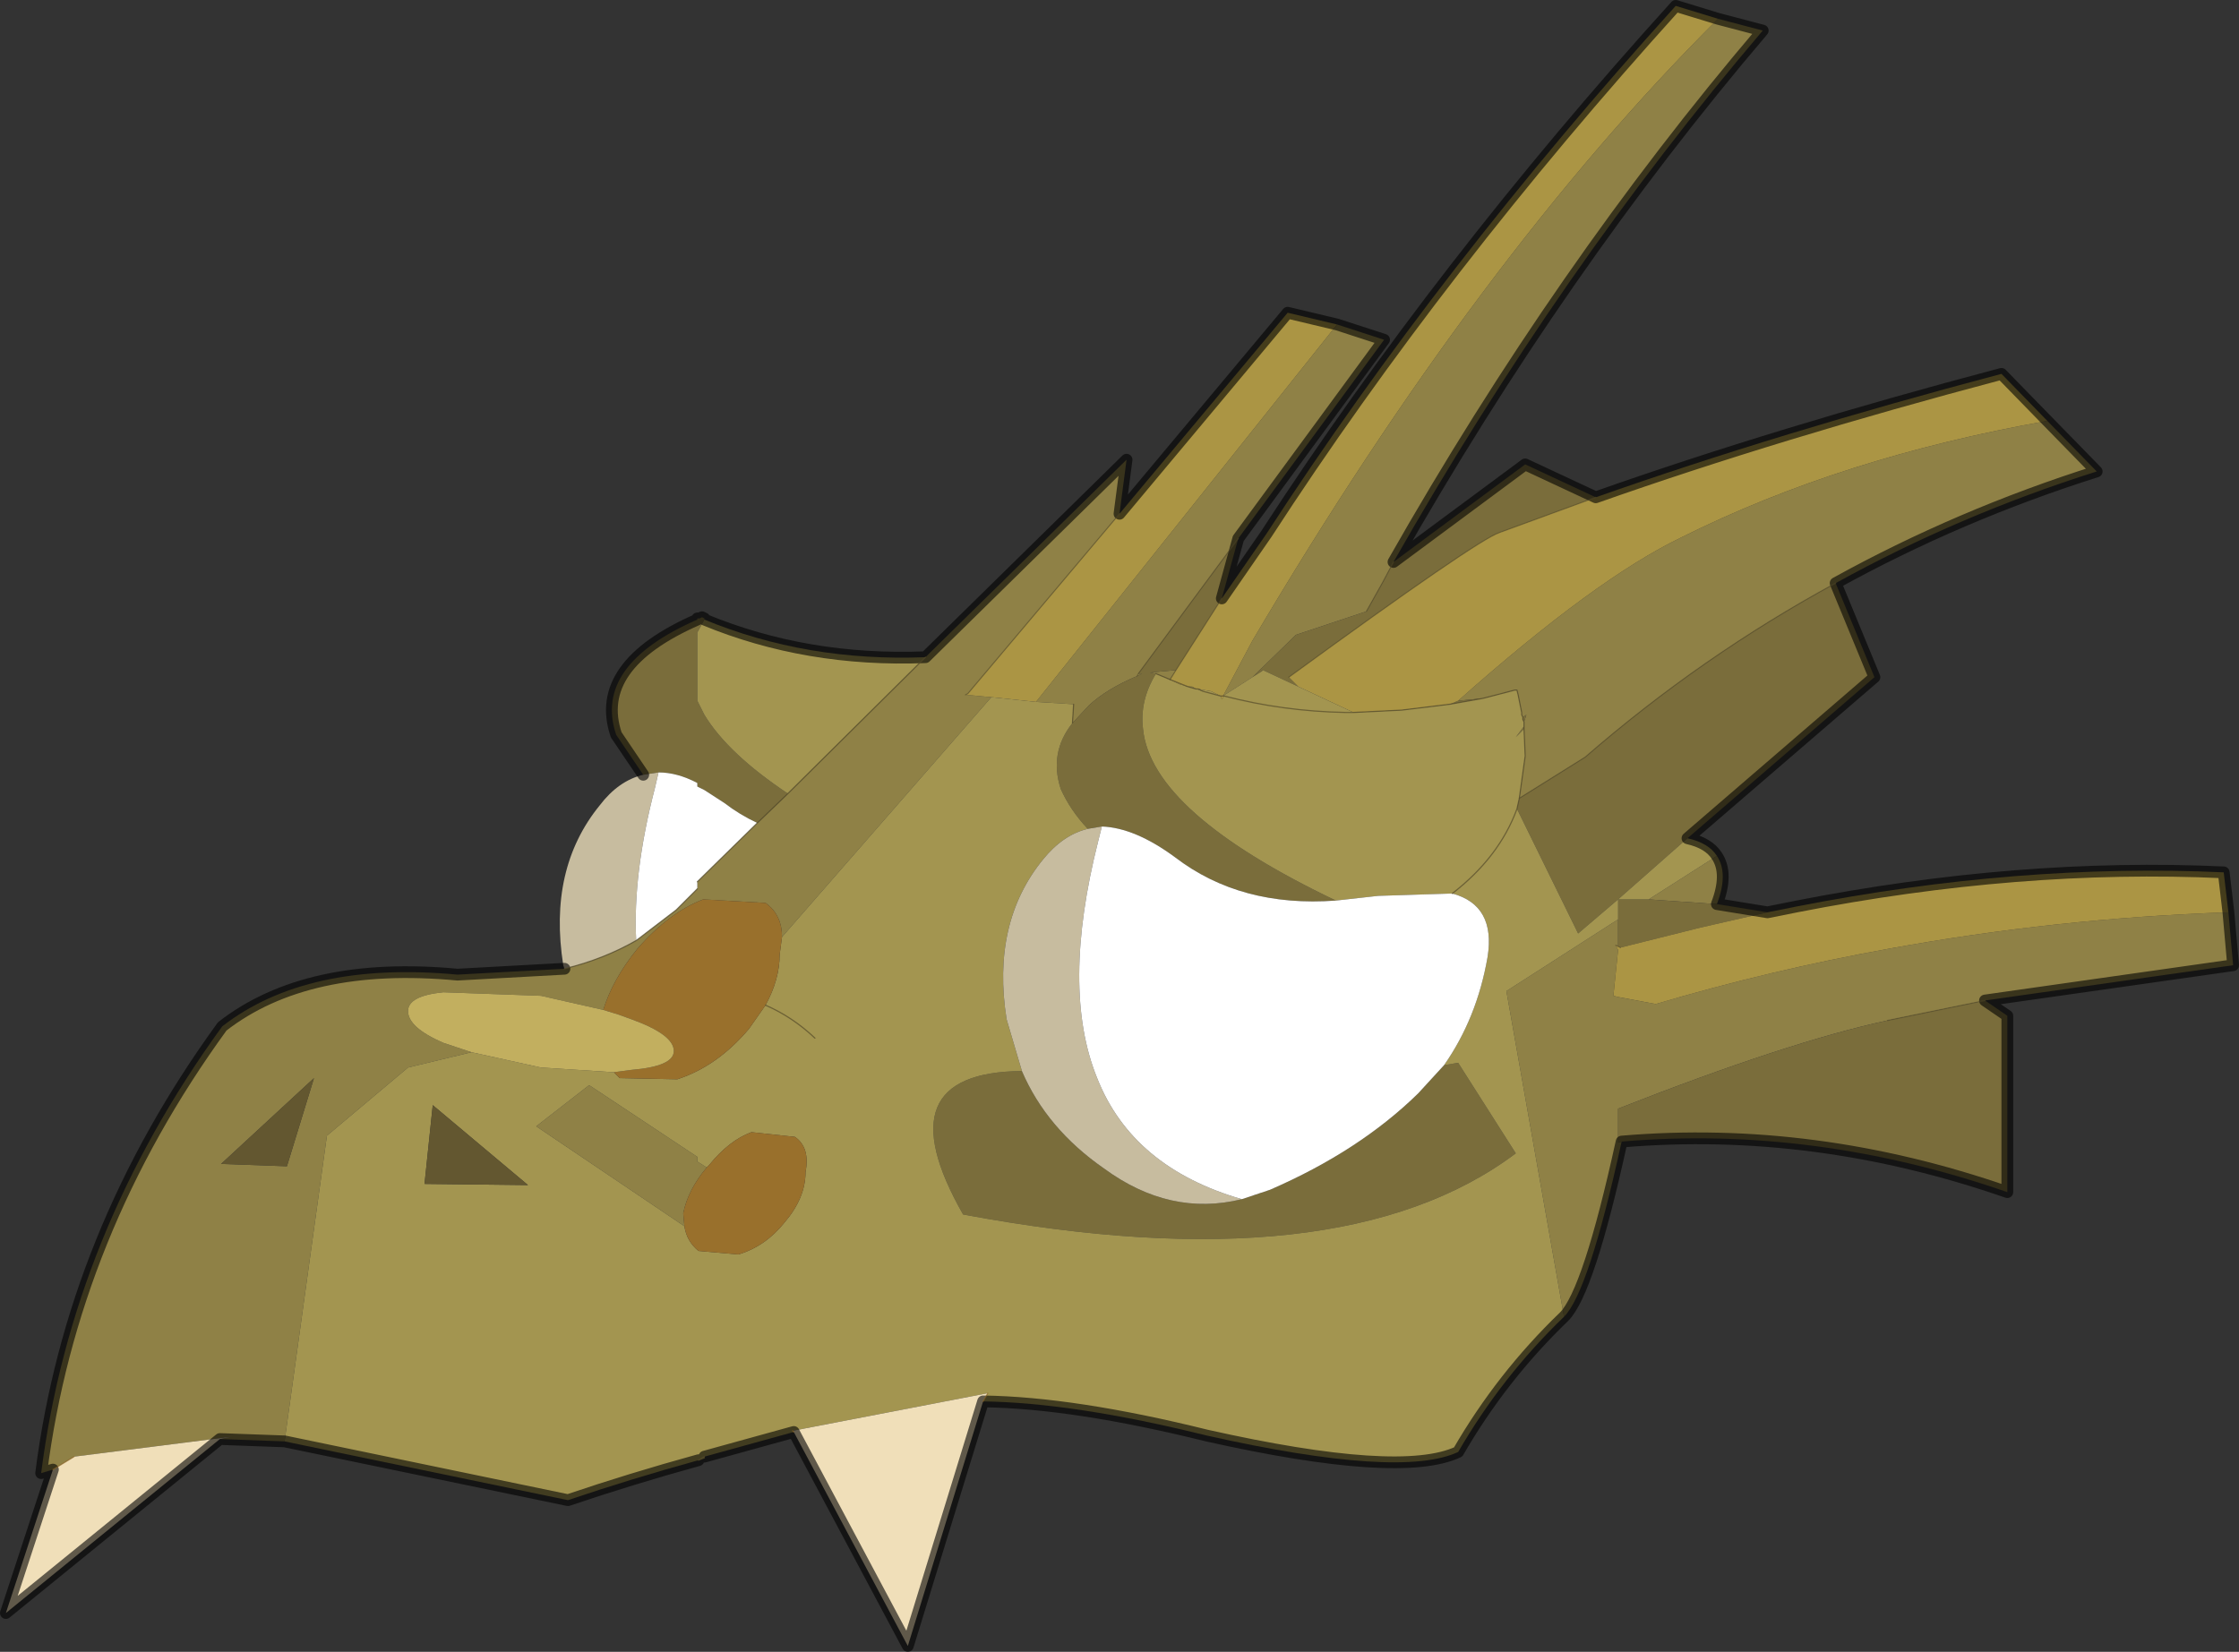
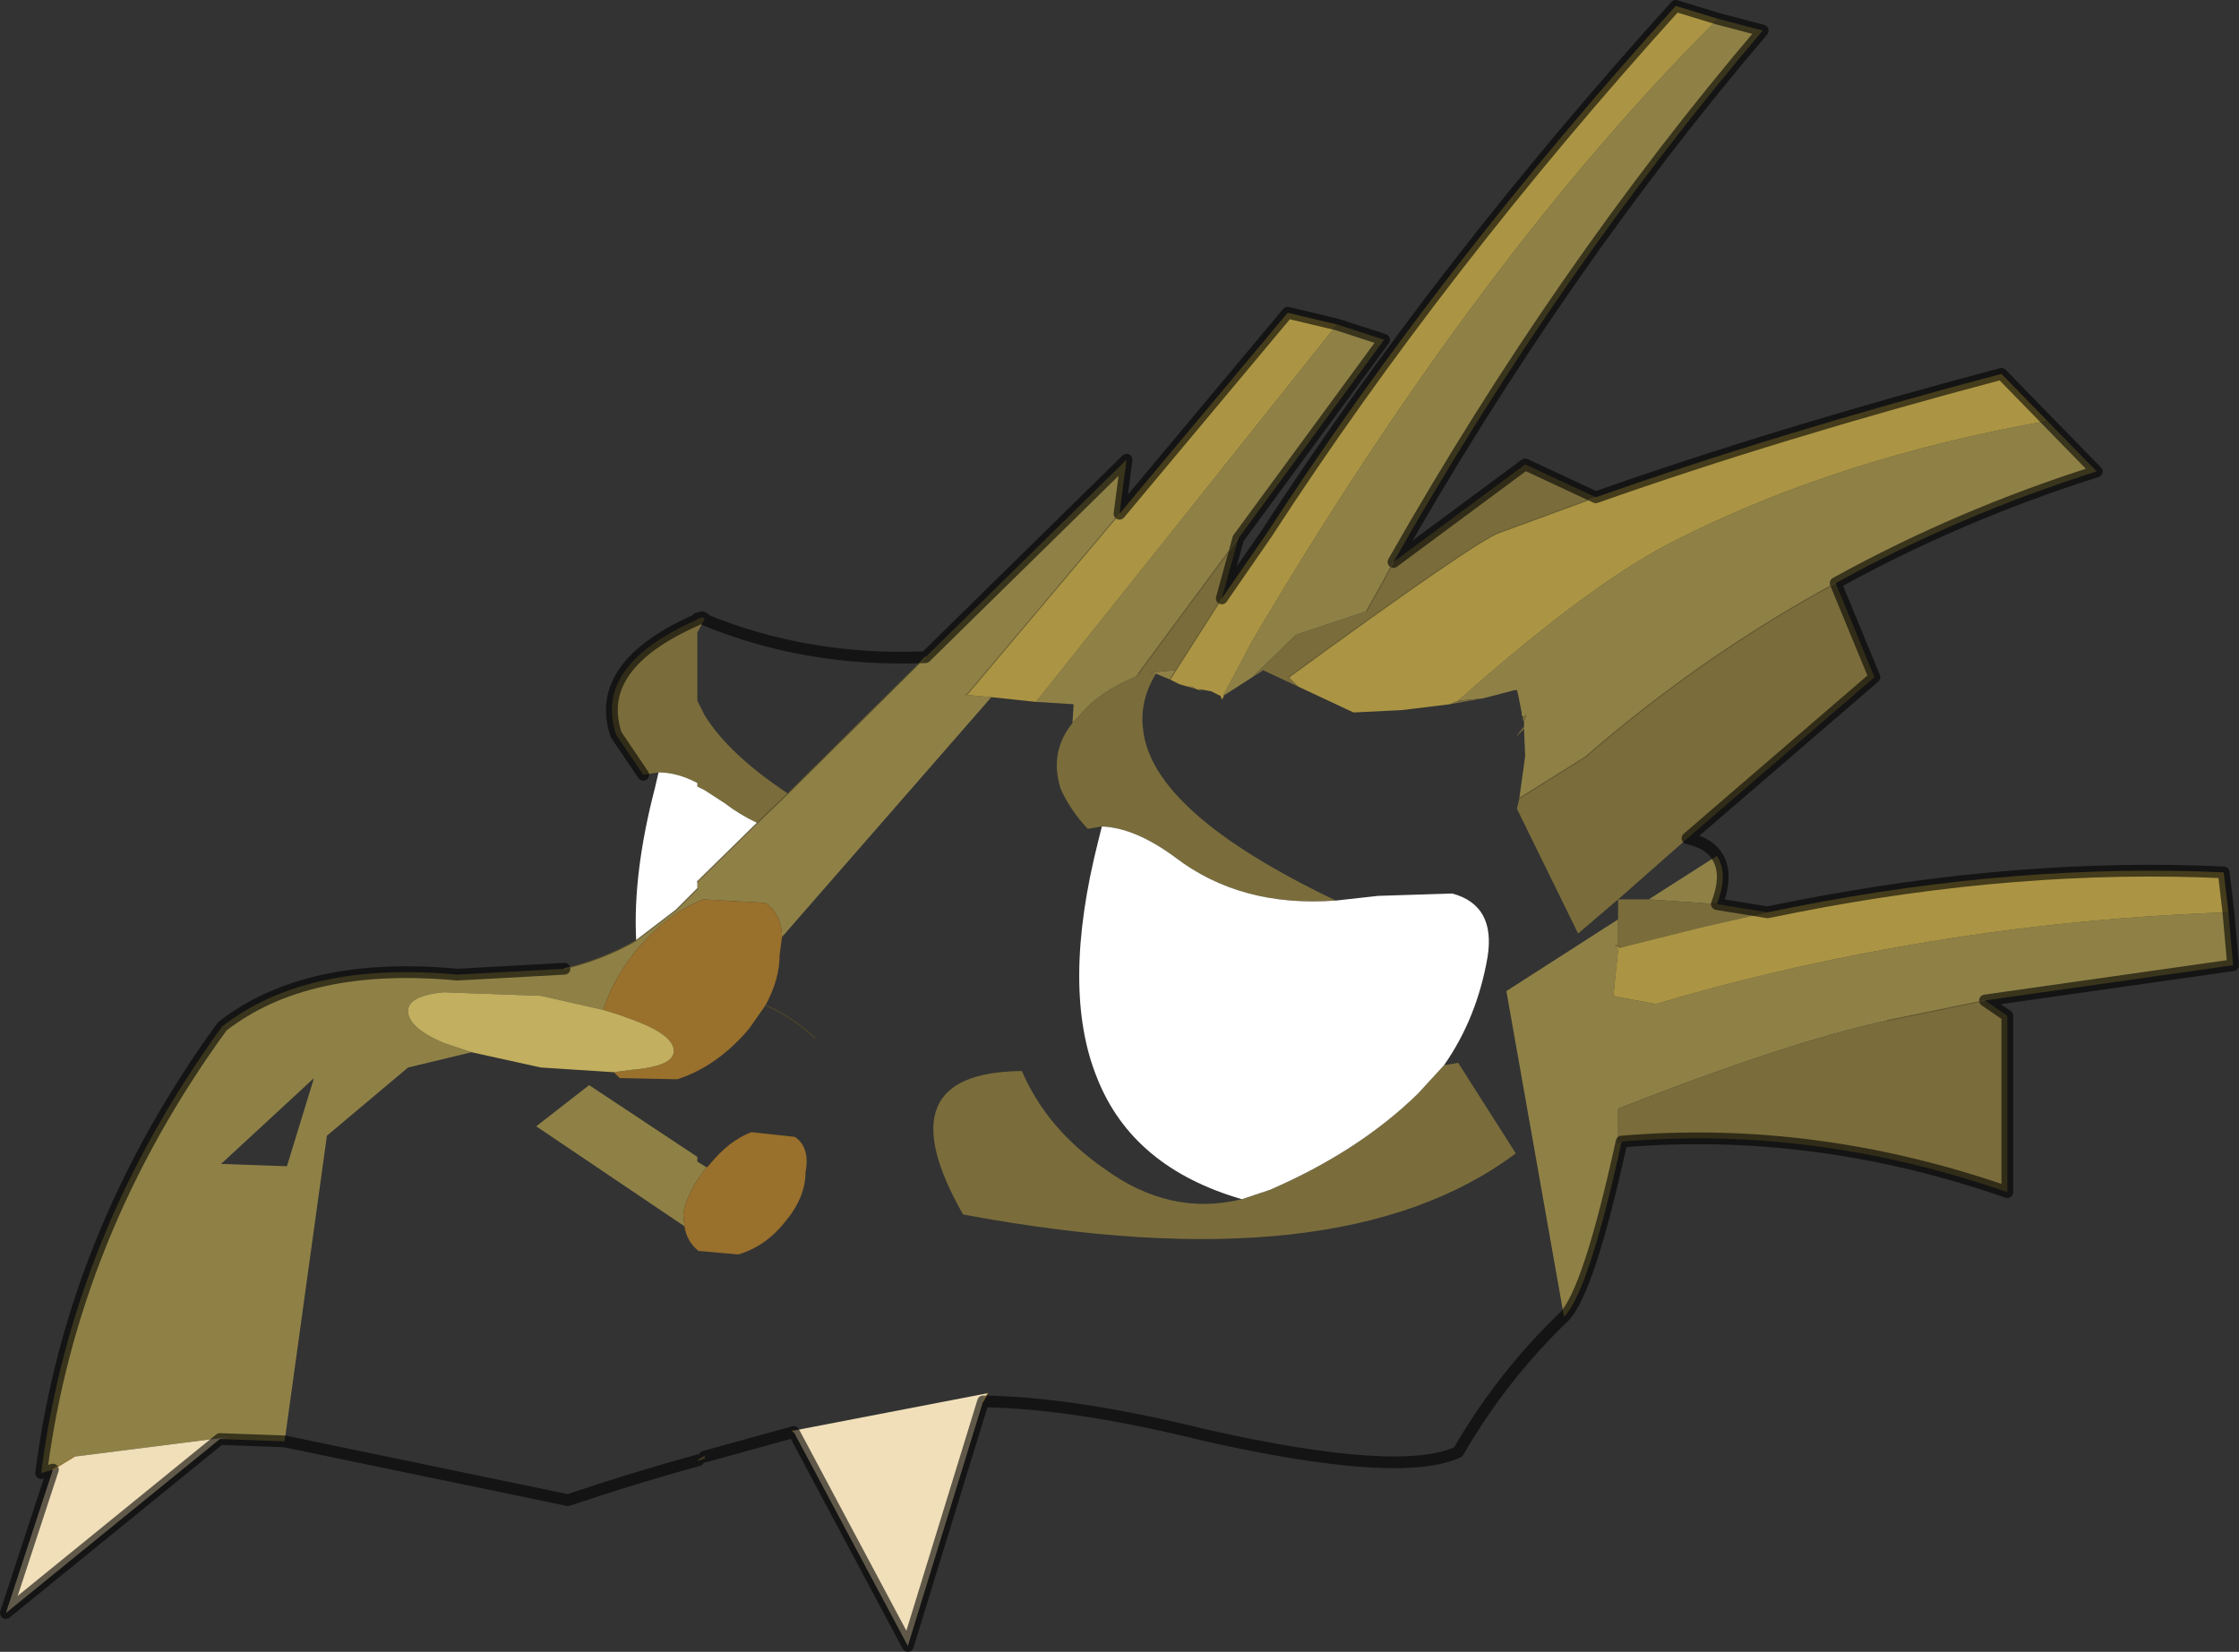
<svg xmlns="http://www.w3.org/2000/svg" xmlns:xlink="http://www.w3.org/1999/xlink" width="95.2px" height="70.25px">
  <rect width="100%" height="100%" fill="#333333" stroke="none" />
  <g transform="matrix(1, 0, 0, 1, -227.35, -165.35)">
    <use xlink:href="#object-0" width="95.2" height="70.25" transform="matrix(1, 0, 0, 1, 227.35, 165.35)" />
  </g>
  <defs>
    <g transform="matrix(1, 0, 0, 1, -227.35, -165.35)" id="object-0">
      <path fill-rule="evenodd" fill="#8f8146" stroke="none" d="M300.4 166.15L302.3 166.65Q293.7 176.75 286.6 189.25L286.15 190.1L285.45 191.35L282.45 192.35L280.6 194.15L279.35 194.95L280.6 192.6Q290.25 176.25 300.4 166.15M314.4 183.25L316.5 185.4Q310.65 187.25 305.4 190.15Q299.7 193.25 294.75 197.55L291.95 199.3L292.2 197.5L292.15 196.35L292.15 196.25L292.15 196.05L292.25 195.75L292.1 195.85L292.05 195.75L292.05 195.65L291.9 194.9L291.85 194.7L291.75 194.7L290.6 195L290.4 195.05L289.35 195.15Q295.2 189.95 298.85 188.2Q305.65 184.8 314.4 183.25M300.35 201.75Q300.85 202.5 300.35 203.8L297.45 203.6L300.35 201.75M322.1 204.15L322.3 206.4L311.75 207.9L307.6 208.75Q303.4 209.65 296.15 212.5L296.15 213.95L296.3 213.9Q294.9 220.3 293.85 221.35L291.4 207.5L296.15 204.45L296.15 205.6L296.05 205.55L296.15 205.75L295.95 207.7L296.15 207.75L297.75 208.05Q302.65 206.6 307.65 205.7Q314.75 204.4 322.1 204.15M239.45 226.65L236.7 226.55L237.2 226.45L230.5 227.3L229.6 227.85L229.1 228Q230.4 217.8 236.8 209Q240.4 206.2 246.8 206.8L251.35 206.55Q253 206.15 254.4 205.35L256.1 204.05L257 203.15L257 202.85L259.55 200.35L260.85 199.1L266.7 193.3L275.25 184.9L274.95 187.2L268.5 194.85L268.4 194.9L269.5 195L260.6 205.2Q260.6 204.25 259.9 203.75L257.25 203.6Q255.8 204.15 254.45 205.7Q253.4 207 253 208.3L250.35 207.7L246.2 207.55Q244.7 207.7 244.7 208.35Q244.7 209.05 246.2 209.7L247.4 210.1L244.7 210.75L241.25 213.65L239.45 226.65M284.2 179.15L286.2 179.8L280 188.25L275.75 194L275.7 194.1L275.75 194L275.9 194L275.7 194.1Q274.4 194.65 273.65 195.35L272.95 196.1L273 195.3L271.4 195.2L284.2 179.15M296.15 208.95L296.15 210.25L296.15 209.1L296.15 208.95M240.7 211.2L236.75 214.85L239.55 214.95L240.7 211.2M256.45 217.5L250.15 213.25L252.4 211.5L257 214.55L257 214.75L257.4 215Q256.6 215.95 256.4 216.95L256.45 217.5M276.5 194L276.25 193.95L277.35 193.85L277.1 194.25L276.5 194M277.85 194.55L278.05 194.55L278.2 194.65L277.85 194.55M281.05 193.85L281 193.9L280.6 194.15L281.05 193.85" />
      <path fill-rule="evenodd" fill="#7a6d3b" stroke="none" d="M286.6 189.25L292.2 185.1L295.2 186.5L291.1 188Q290.1 188.35 282.15 194.15L282.55 194.55L281.05 193.85L280.6 194.15L282.45 192.35L285.45 191.35L286.15 190.1L286.6 189.25M305.4 190.15L307.05 194.15L299.1 201L296.15 203.6L297.45 203.6L300.35 203.8L302.5 204.15L299.65 204.8L296.25 205.65L296.15 205.6L296.15 204.45L296.15 203.6L294.45 205.05L291.85 199.75L291.95 199.3L294.75 197.55Q299.7 193.25 305.4 190.15M311.75 207.9L312.7 208.55L312.7 216.05Q304.5 213.2 296.3 213.9L296.15 213.95L296.15 212.5Q303.4 209.65 307.6 208.75L311.75 207.9M254.7 198.3L253.55 196.6Q252.55 193.65 257 191.7L257 191.65L257.1 191.65L257.2 191.6L257.3 191.65L257.3 191.7L257 192.25L257 193.45L257 193.9L257 195.15L257.3 195.75Q258.3 197.4 260.85 199.1L259.55 200.35Q258.8 200 258.15 199.5L257.3 198.95L257 198.8L257 198.65Q256.15 198.2 255.35 198.2L254.7 198.3M280 188.25L279.3 190.8L277.35 193.85L276.25 193.95L276.5 194Q275.8 195.15 275.95 196.35Q276.3 199.9 284.15 203.65Q280.1 203.95 277.3 201.8Q275.6 200.55 274.2 200.5L273.6 200.6Q272.85 199.8 272.45 198.9Q271.95 197.35 272.95 196.1L273.65 195.35Q274.4 194.65 275.7 194.1L275.9 194L275.75 194L280 188.25M288.75 210.65L289.35 210.55L291.8 214.4Q284.35 220 268.3 217Q264.85 210.95 270.8 210.9Q271.85 213.35 274.3 215.05Q277.1 217.1 280.15 216.35L281.35 215.95Q285.15 214.3 287.65 211.85L288.75 210.65M296.15 208.95L296.15 209.1L296.15 210.25L296.15 208.95M289.35 195.15L290.4 195.05L289 195.3L289.35 195.15M292.1 195.85L292.25 195.75L292.15 196.05L292.1 195.95L292.1 195.85M292.15 196.25L292.15 196.35L291.8 196.7L292.1 196.3L292.15 196.25" />
      <path fill-rule="evenodd" fill="#ab9544" stroke="none" d="M295.2 186.5Q303 183.75 312.45 181.25L314.4 183.25Q305.65 184.8 298.85 188.2Q295.2 189.95 289.35 195.15L289 195.3L286.95 195.55L284.9 195.65L282.55 194.55L282.15 194.15Q290.1 188.35 291.1 188L295.2 186.5M302.5 204.15L303.75 203.9Q313.2 202.05 321.9 202.45L322.1 204.15Q314.75 204.4 307.65 205.7Q302.65 206.6 297.75 208.05L296.15 207.75L295.95 207.7L296.15 205.75L296.05 205.55L296.15 205.6L296.25 205.65L299.65 204.8L302.5 204.15M274.95 187.2L282.1 178.65L284.2 179.15L271.4 195.2L269.5 195L268.4 194.9L268.5 194.85L274.95 187.2M279.3 190.8L281.2 188.05Q288.6 176.65 298.6 165.6L300.4 166.15Q290.25 176.25 280.6 192.6L279.35 194.95L279.25 194.95L278.85 194.75L278.3 194.65L278.2 194.65L278.05 194.55L277.85 194.55L277.5 194.45L277.1 194.25L277.35 193.85L279.3 190.8M277.85 194.55L277.1 194.25L277.85 194.55M278.2 194.65L278.3 194.65L278.5 194.75L278.35 194.7L278.2 194.65M279.25 194.95L279.35 194.95L279.4 194.95L279.3 195.1L279.25 194.95" />
-       <path fill-rule="evenodd" fill="#a39550" stroke="none" d="M299.1 201Q300 201.2 300.35 201.75L297.45 203.6L296.15 203.6L299.1 201M293.85 221.35Q291.2 223.9 289.35 227.1Q286.9 228.25 278.65 226.4Q273 225 269.15 224.95L269.35 224.6L261.05 226.2L261.1 226.25L257.3 227.3L257.3 227.35L257.05 227.45Q254.15 228.25 251.5 229.15L239.45 226.65L241.25 213.65L244.7 210.75L247.4 210.1L250.35 210.75L253.45 210.95L253.7 211.2L256.15 211.25Q257.85 210.7 259.2 209.1L259.9 208.1Q260.5 207 260.5 205.95L260.6 205.2L269.5 195L271.4 195.2L273 195.3L272.95 196.1Q271.95 197.35 272.45 198.9Q272.85 199.8 273.6 200.6Q272.55 200.85 271.7 201.9Q269.5 204.6 270.15 208.7L270.8 210.9Q264.85 210.95 268.3 217Q284.35 220 291.8 214.4L289.35 210.55L288.75 210.65Q290.15 208.65 290.6 206.05Q290.95 203.85 289.1 203.35Q291.1 201.8 291.85 199.75L294.45 205.05L296.15 203.6L296.15 204.45L291.4 207.5L293.85 221.35M257.3 191.7Q261.65 193.5 266.7 193.3L260.85 199.1Q258.3 197.4 257.3 195.75L257 195.15L257 193.9L257 193.45L257 192.25L257.3 191.7M279.35 194.95L280.6 194.15L281 193.9L281.05 193.85L282.55 194.55L284.9 195.65L284.55 195.65Q281.9 195.6 279.4 194.95L279.35 194.95M291.85 199.75Q291.1 201.8 289.1 203.35L285.95 203.45L284.15 203.65Q276.3 199.9 275.95 196.35Q275.8 195.15 276.5 194L277.1 194.25L277.5 194.45L277.85 194.55L278.2 194.65L278.35 194.7L278.5 194.75L278.3 194.65L278.85 194.75L279.25 194.95L279.3 195.1L279.4 194.95Q281.9 195.6 284.55 195.65L284.9 195.65L286.95 195.55L289 195.3L290.4 195.05L290.6 195L291.75 194.7L291.85 194.7L291.9 194.9L292.05 195.65L292.05 195.75L292.1 195.85L292.1 195.95L292.15 196.05L292.15 196.25L292.1 196.3L291.8 196.7L292.15 196.35L292.2 197.5L291.95 199.3L291.85 199.75M262 209.5Q261.05 208.6 259.9 208.1Q261.05 208.6 262 209.5M257.4 215L257 214.75L257 214.55L252.4 211.5L250.15 213.25L256.45 217.5Q256.55 218.15 257.05 218.55L258.75 218.7Q259.9 218.35 260.7 217.35Q261.6 216.3 261.6 215.2Q261.8 214.15 261.15 213.7L259.3 213.5Q258.35 213.85 257.5 214.9L257.4 215M249.8 215.75L245.75 212.35L245.4 215.7L249.8 215.75M278.5 194.75L279.25 194.95L278.5 194.75M257.3 227.3L257.05 227.45L257.3 227.3" />
      <path fill-rule="evenodd" fill="#f0dfb9" stroke="none" d="M269.15 224.95L265.95 235.35L261.1 226.25L261.05 226.2L269.35 224.6L269.15 224.95M236.7 226.55L227.6 233.95L229.6 227.85L230.5 227.3L237.2 226.45L236.7 226.55" />
-       <path fill-rule="evenodd" fill="#c7bc9f" stroke="none" d="M251.35 206.55L251.3 206.4Q250.65 202.3 252.85 199.6Q253.65 198.55 254.7 198.3L255.35 198.2L255.2 198.85Q254.25 202.5 254.4 205.35Q253 206.15 251.35 206.55M270.8 210.9L270.15 208.7Q269.5 204.6 271.7 201.9Q272.55 200.85 273.6 200.6L274.2 200.5L274.05 201.1Q272.45 207.4 274 211.2Q275.5 215 280.15 216.35Q277.1 217.1 274.3 215.05Q271.85 213.35 270.8 210.9" />
      <path fill-rule="evenodd" fill="#ffffff" stroke="none" d="M289.1 203.35Q290.95 203.85 290.6 206.05Q290.15 208.65 288.75 210.65L287.65 211.85Q285.15 214.3 281.35 215.95L280.15 216.35Q275.5 215 274 211.2Q272.45 207.4 274.05 201.1L274.2 200.5Q275.6 200.55 277.3 201.8Q280.1 203.95 284.15 203.65L285.95 203.45L289.1 203.35M254.4 205.35Q254.25 202.5 255.2 198.85L255.35 198.2Q256.15 198.2 257 198.65L257 198.8L257.3 198.95L258.15 199.5Q258.8 200 259.55 200.35L257 202.85L257 203.15L256.1 204.05L254.4 205.35" />
      <path fill-rule="evenodd" fill="#99702c" stroke="none" d="M260.6 205.2L260.5 205.95Q260.5 207 259.9 208.1L259.2 209.1Q257.85 210.7 256.15 211.25L253.7 211.2L253.45 210.95L254.2 210.85Q256 210.7 256 210.05Q256 209.35 254.2 208.7L253.65 208.5L253 208.3Q253.4 207 254.45 205.7Q255.8 204.15 257.25 203.6L259.9 203.75Q260.6 204.25 260.6 205.2M256.45 217.5L256.4 216.95Q256.6 215.95 257.4 215L257.5 214.9Q258.35 213.85 259.3 213.5L261.15 213.7Q261.8 214.15 261.6 215.2Q261.6 216.3 260.7 217.35Q259.9 218.35 258.75 218.7L257.05 218.55Q256.55 218.15 256.45 217.5" />
-       <path fill-rule="evenodd" fill="#635730" stroke="none" d="M240.7 211.2L239.55 214.95L236.75 214.85L240.7 211.2M249.8 215.75L245.4 215.7L245.75 212.35L249.8 215.75" />
      <path fill-rule="evenodd" fill="#c2af5f" stroke="none" d="M247.4 210.1L246.2 209.7Q244.7 209.05 244.7 208.35Q244.7 207.7 246.2 207.55L250.35 207.7L253 208.3L253.65 208.5L254.2 208.7Q256 209.35 256 210.05Q256 210.7 254.2 210.85L253.45 210.95L250.35 210.75L247.4 210.1" />
      <path fill="none" stroke="#000000" stroke-opacity="0.6" stroke-width="0.5" stroke-linecap="round" stroke-linejoin="round" d="M300.4 166.15L302.3 166.65Q293.7 176.75 286.6 189.25L292.2 185.1L295.2 186.5Q303 183.75 312.45 181.25L314.4 183.25L316.5 185.4Q310.65 187.25 305.4 190.15L307.05 194.15L299.1 201Q300 201.2 300.35 201.75Q300.85 202.5 300.35 203.8L302.5 204.15L303.75 203.9Q313.2 202.05 321.9 202.45L322.1 204.15L322.3 206.4L311.75 207.9L312.7 208.55L312.7 216.05Q304.5 213.2 296.3 213.9Q294.9 220.3 293.85 221.35Q291.2 223.9 289.35 227.1Q286.9 228.25 278.65 226.4Q273 225 269.15 224.95L265.95 235.35L261.1 226.25L257.3 227.3M257.05 227.45Q254.15 228.25 251.5 229.15L239.45 226.65L236.7 226.55L227.6 233.95L229.6 227.85L229.1 228Q230.4 217.8 236.8 209Q240.4 206.2 246.8 206.8L251.35 206.55M254.7 198.3L253.55 196.6Q252.55 193.65 257 191.7L257 191.65L257.1 191.65L257.2 191.6L257.3 191.65L257.3 191.7Q261.65 193.5 266.7 193.3L275.25 184.9L274.95 187.2L282.1 178.65L284.2 179.15L286.2 179.8L280 188.25L279.3 190.8L281.2 188.05Q288.6 176.65 298.6 165.6L300.4 166.15" />
      <path fill="none" stroke="#544a29" stroke-opacity="0.702" stroke-width="0.05" stroke-linecap="round" stroke-linejoin="round" d="M257.3 227.35L257.05 227.45L257.3 227.3M259.9 208.1Q261.05 208.6 262 209.5M260.85 199.1L266.7 193.3M259.55 200.35L260.85 199.1M254.4 205.35L256.1 204.05L257 203.15M257 202.85L259.55 200.35M251.35 206.55Q253 206.15 254.4 205.35" />
      <path fill="none" stroke="#544a29" stroke-opacity="0.502" stroke-width="0.05" stroke-linecap="round" stroke-linejoin="round" d="M285.45 191.35L286.15 190.1L286.6 189.25M296.05 205.55L296.15 205.6L296.25 205.65M307.6 208.75L311.75 207.9M305.4 190.15Q299.7 193.25 294.75 197.55L291.95 199.3M275.75 194L275.7 194.1M275.75 194L280 188.25M277.1 194.25L277.35 193.85L279.3 190.8M282.15 194.15Q290.1 188.35 291.1 188L295.2 186.5M268.4 194.9L268.5 194.85L274.95 187.2" />
-       <path fill="none" stroke="#544a2a" stroke-opacity="0.702" stroke-width="0.05" stroke-linecap="round" stroke-linejoin="round" d="M291.85 199.75Q291.1 201.8 289.1 203.35M272.95 196.1L273 195.3M291.95 199.3L291.85 199.75M276.5 194L277.1 194.25L277.85 194.55L278.2 194.65L278.3 194.65L278.5 194.75L279.25 194.95L279.35 194.95L279.4 194.95Q281.9 195.6 284.55 195.65L284.9 195.65L286.95 195.55L289 195.3L290.4 195.05L290.6 195L291.75 194.7L291.85 194.7L291.9 194.9L292.05 195.65L292.05 195.75L292.1 195.85L292.1 195.95L292.15 196.05L292.15 196.25L292.15 196.35L292.2 197.5L291.95 199.3" />
      <path fill="none" stroke="#8c621e" stroke-opacity="0.6" stroke-width="0.05" stroke-linecap="round" stroke-linejoin="round" d="M269.35 224.6L269.15 224.95M261.1 226.25L261.05 226.2M229.6 227.85L230.5 227.3" />
    </g>
  </defs>
</svg>